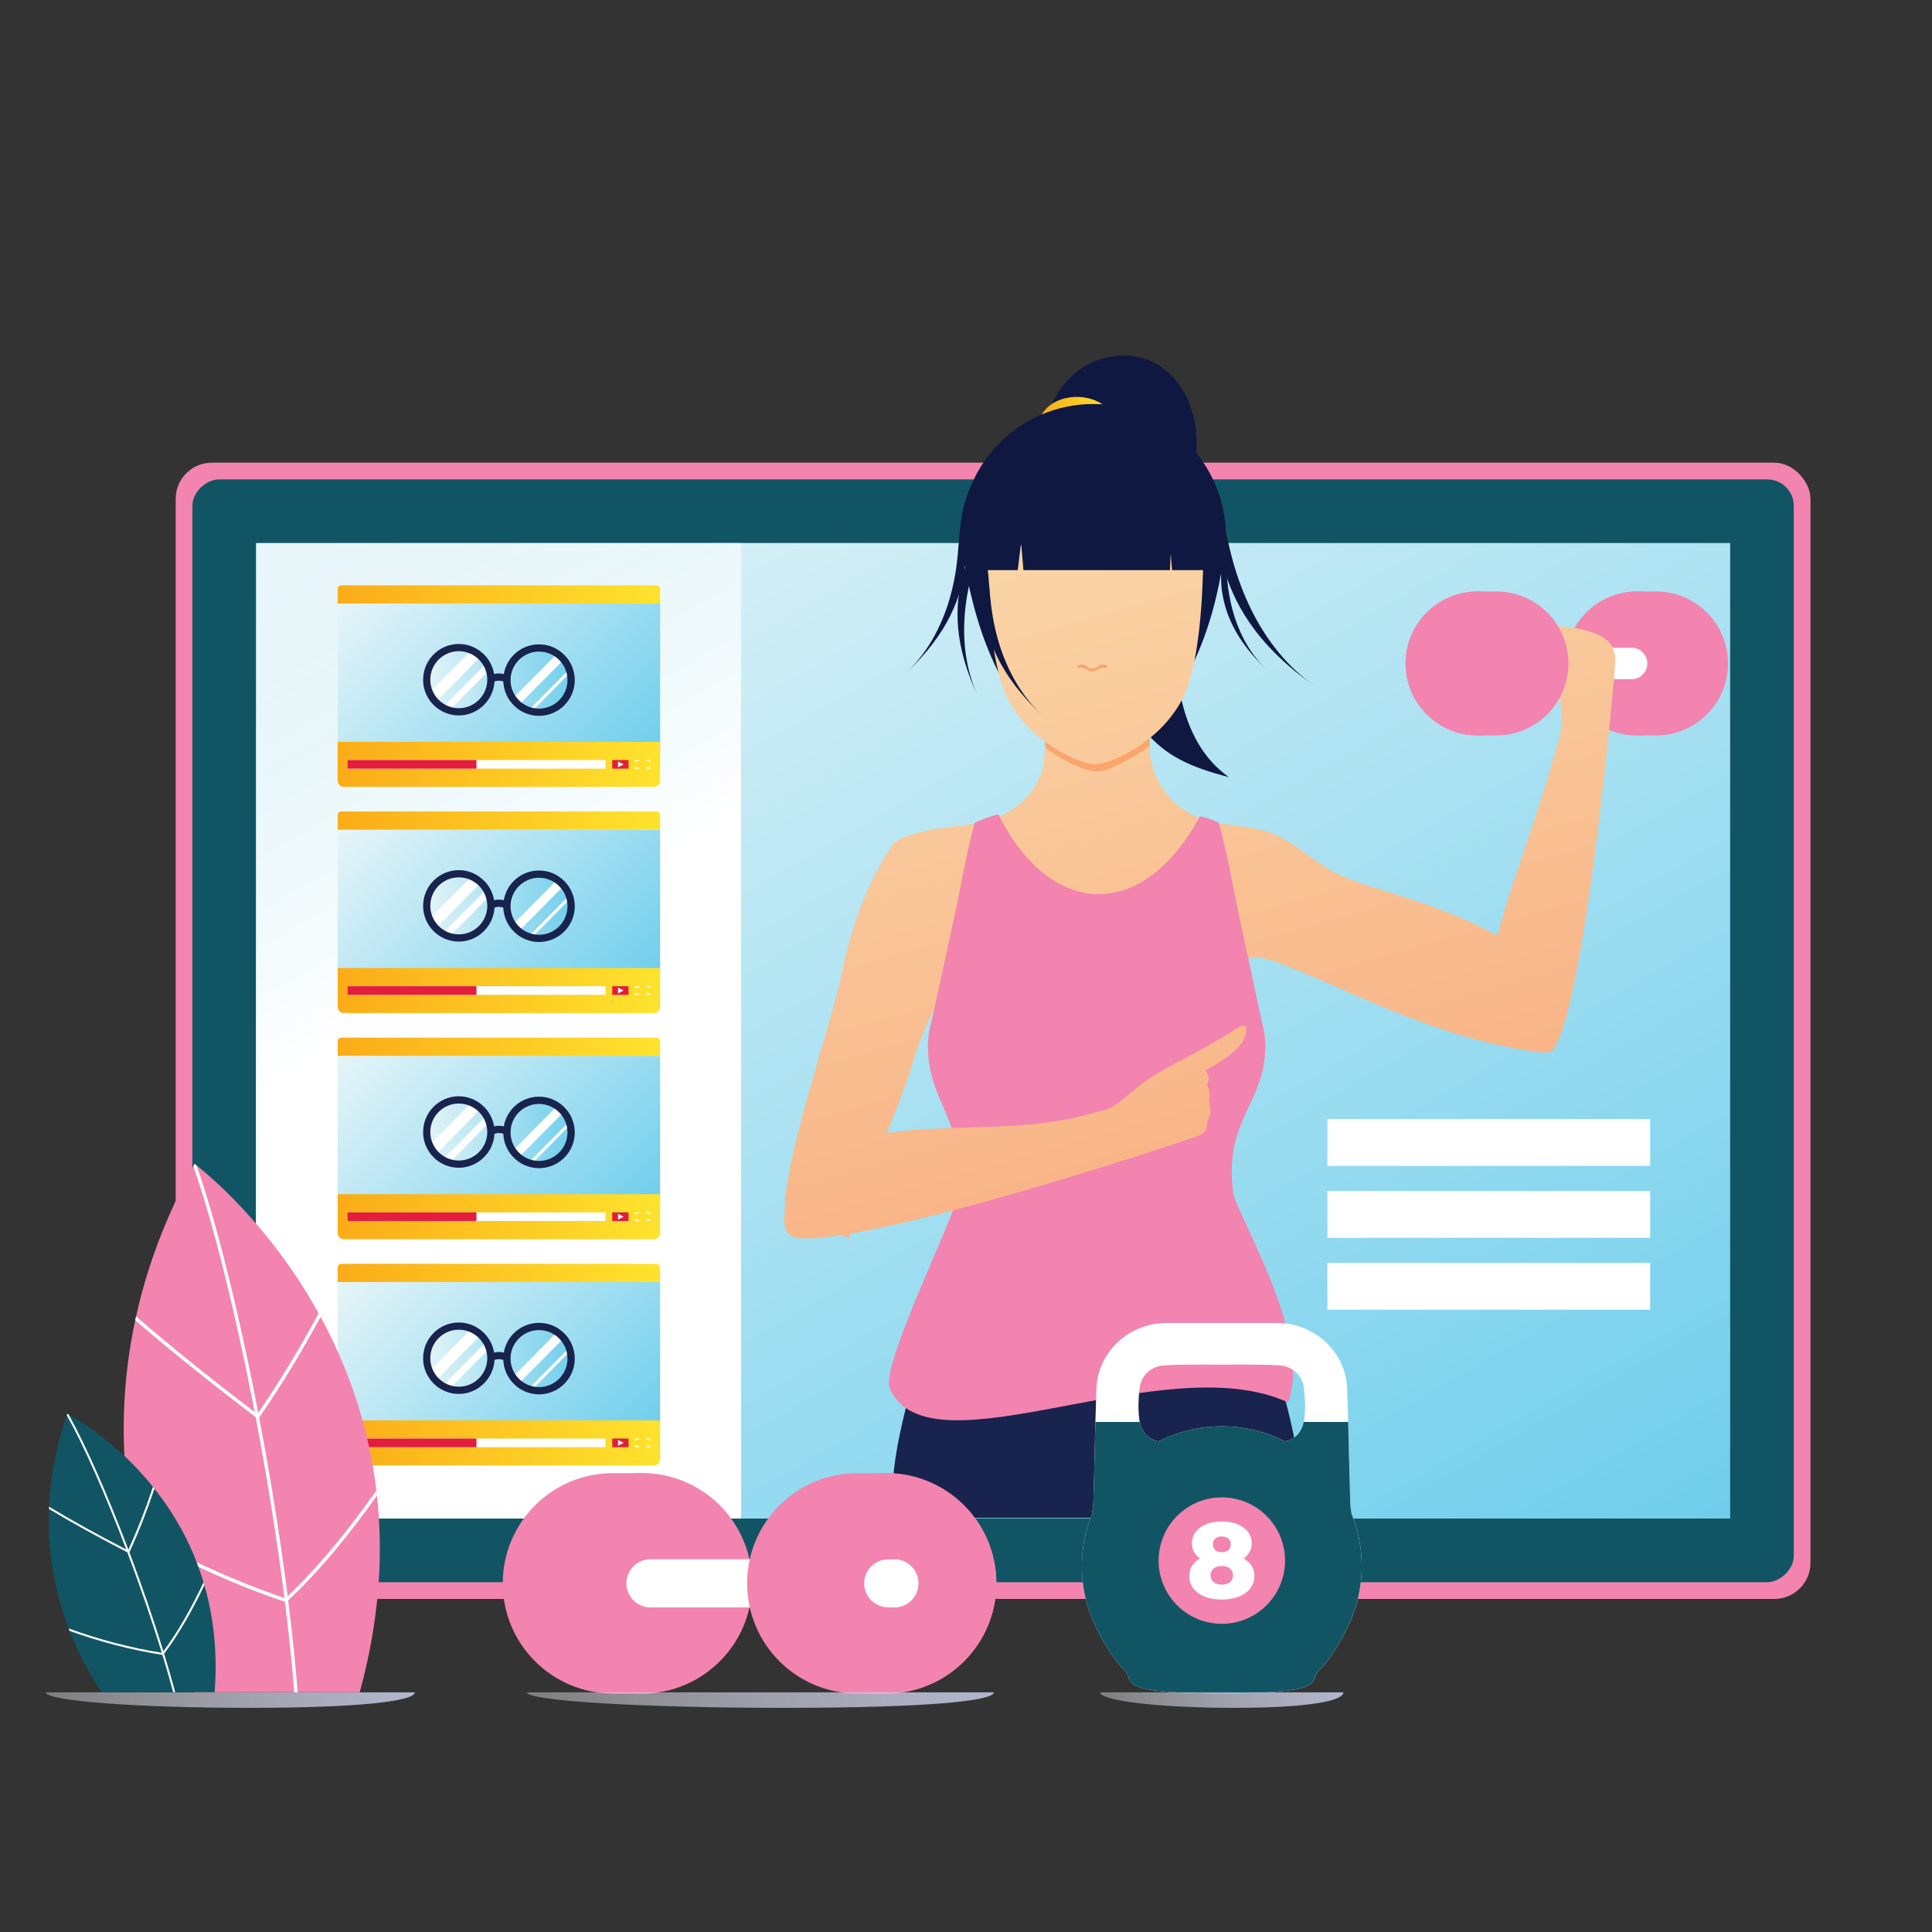
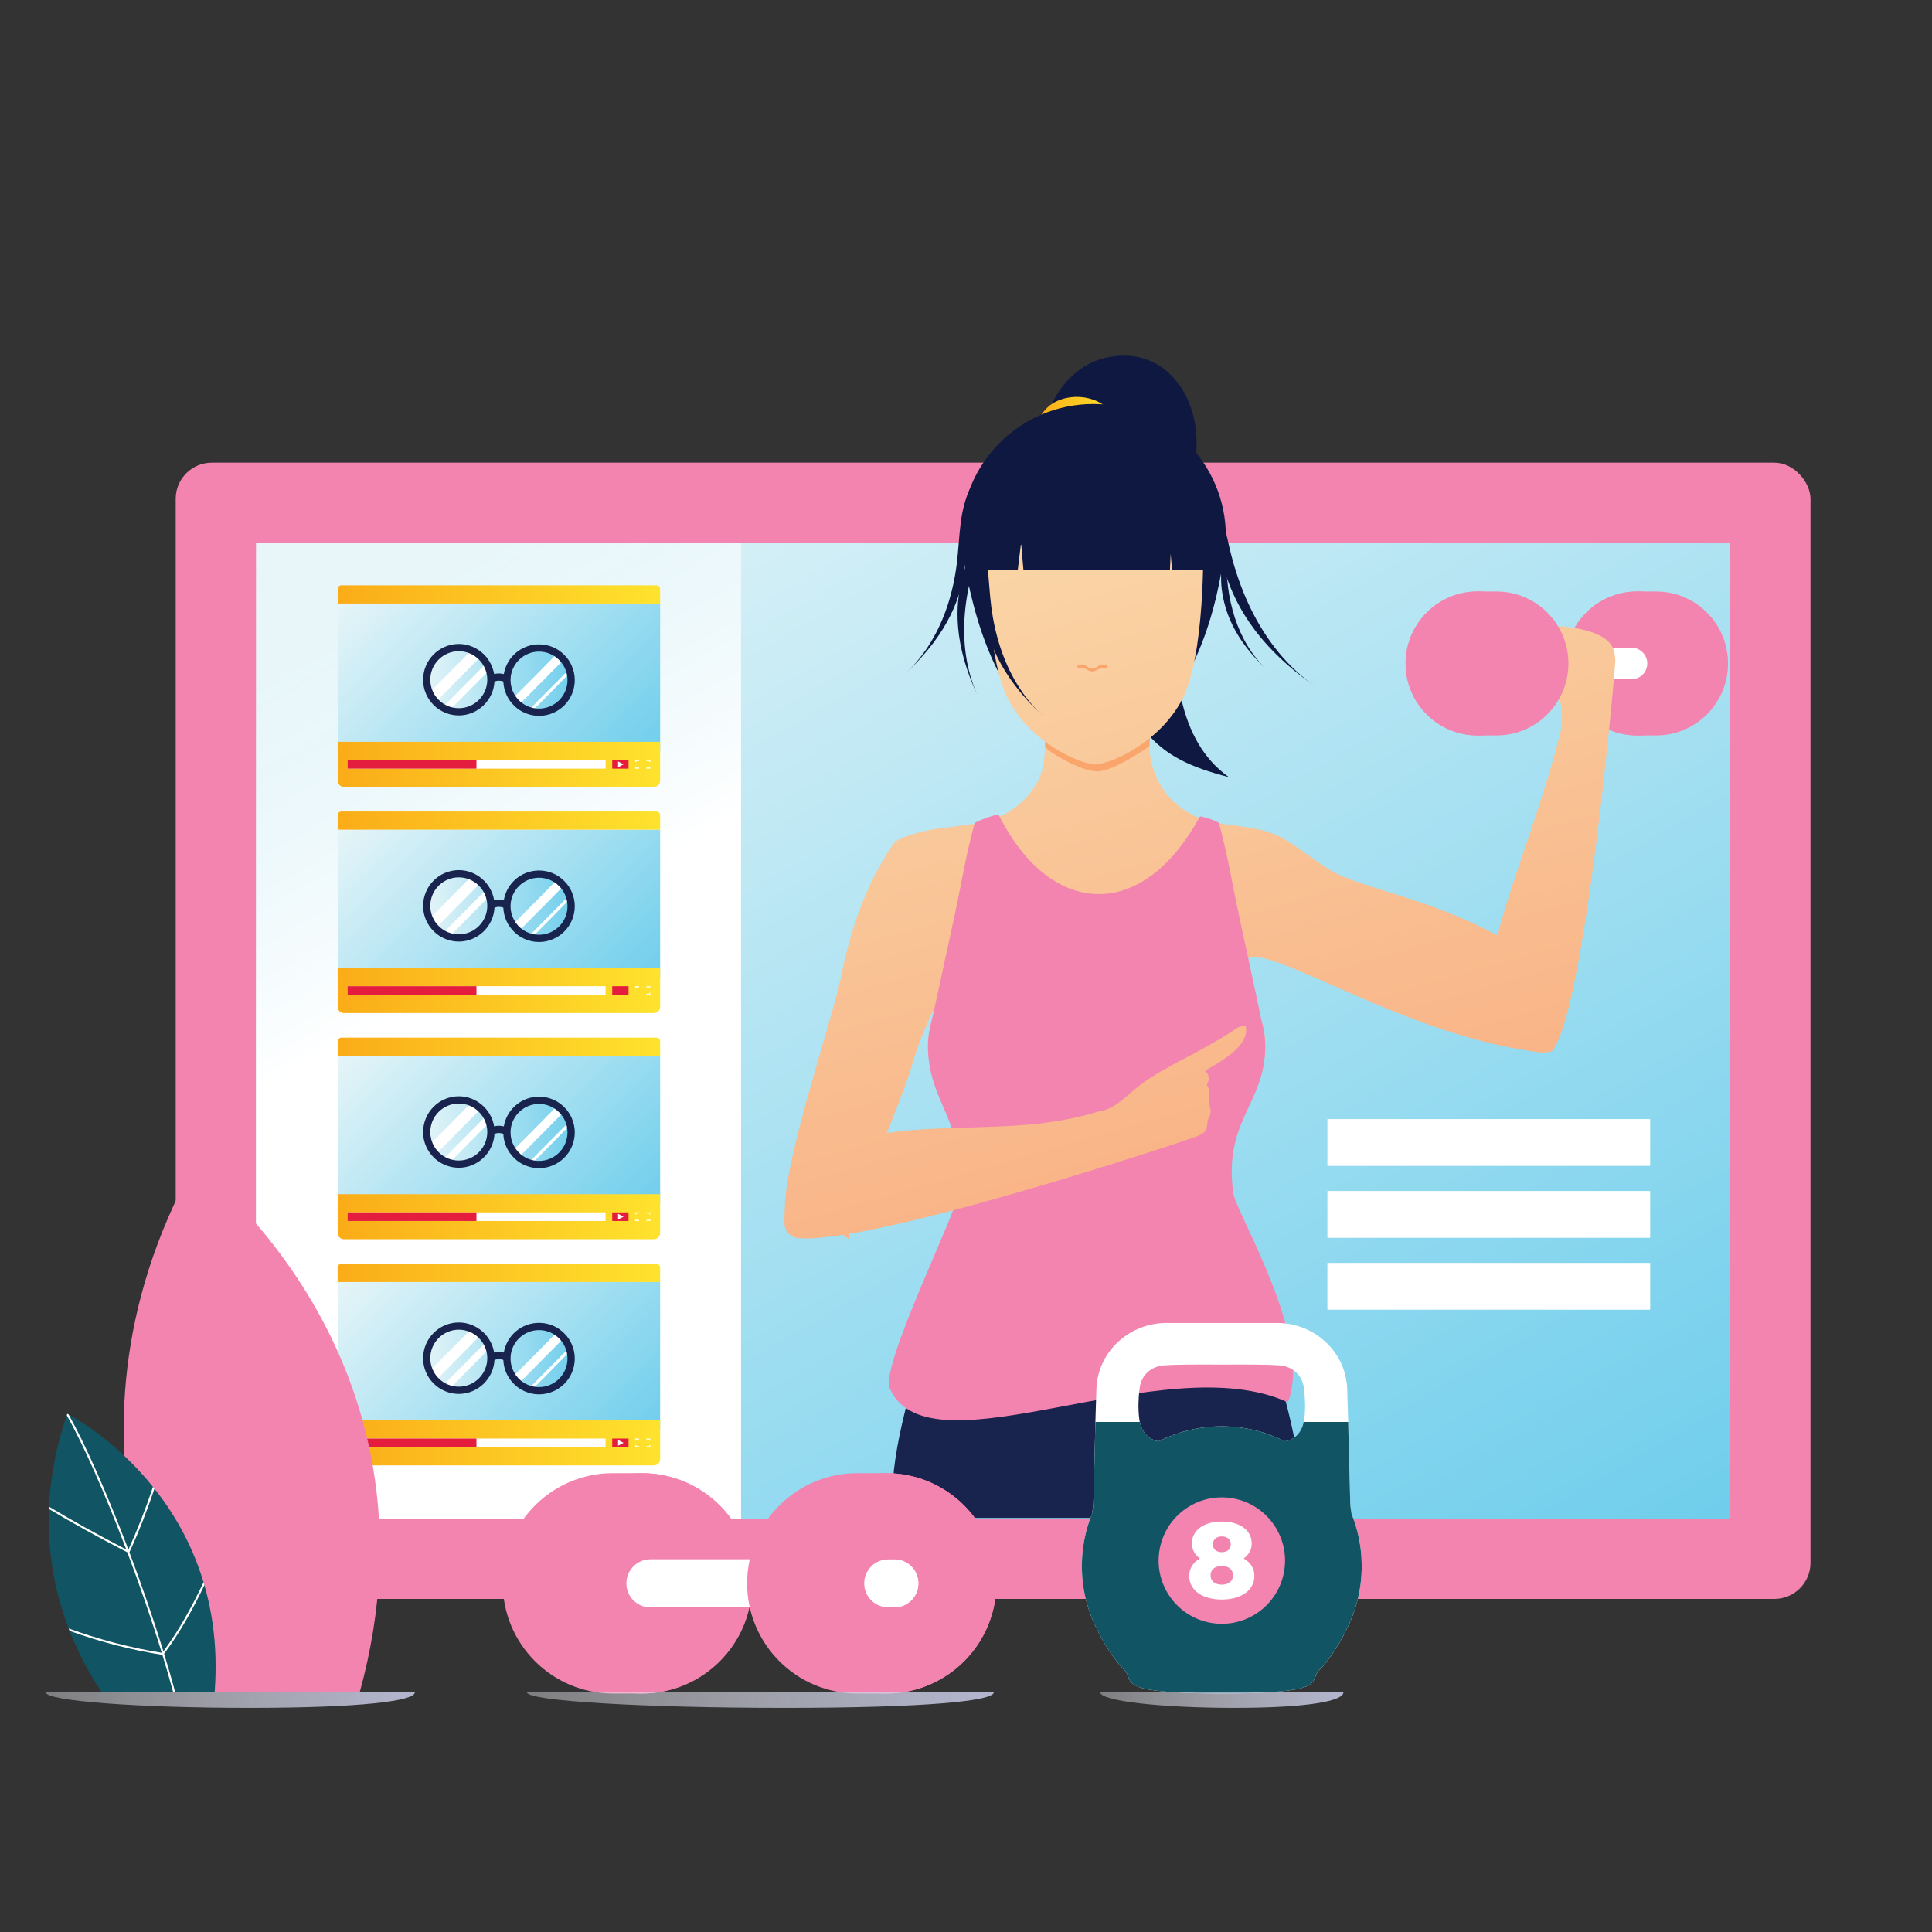
<svg xmlns="http://www.w3.org/2000/svg" xmlns:xlink="http://www.w3.org/1999/xlink" id="Layer_1" data-name="Layer 1" viewBox="0 0 1000 1000">
  <rect x="0" y="0" width="1000" height="1000" fill="#333333" stroke="none" />
  <defs>
    <style>      .cls-1 {        fill: #115564;      }      .cls-2 {        fill: url(#Degradado_sin_nombre_5);      }      .cls-3 {        fill: url(#Degradado_sin_nombre_122-2);      }      .cls-4 {        fill: #0e1841;      }      .cls-5 {        fill: #fff;      }      .cls-6 {        fill: #18244d;      }      .cls-7 {        fill: url(#Degradado_sin_nombre_122-4);      }      .cls-8 {        fill: url(#Degradado_sin_nombre_3-3);      }      .cls-9 {        fill: url(#Degradado_sin_nombre_2-4);      }      .cls-10 {        fill: #e41c3e;      }      .cls-11 {        fill: url(#Degradado_sin_nombre_2-8);      }      .cls-12 {        fill: url(#Degradado_sin_nombre_61);      }      .cls-13 {        fill: none;      }      .cls-14 {        fill: url(#Degradado_sin_nombre_2-7);      }      .cls-15 {        fill: url(#Degradado_sin_nombre_122-7);      }      .cls-16 {        fill: url(#Degradado_sin_nombre_2-6);      }      .cls-17 {        fill: url(#Degradado_sin_nombre_122-8);      }      .cls-18 {        fill: url(#Degradado_sin_nombre_3-2);      }      .cls-19 {        fill: url(#Degradado_sin_nombre_122-6);      }      .cls-20 {        fill: url(#Degradado_sin_nombre_2-9);      }      .cls-21 {        fill: url(#Degradado_sin_nombre_2);      }      .cls-22 {        fill: #f284af;      }      .cls-23 {        fill: #f8d397;      }      .cls-24 {        fill: url(#Degradado_sin_nombre_5-3);      }      .cls-25 {        fill: #f9a56c;      }      .cls-26 {        fill: url(#Degradado_sin_nombre_2-5);      }      .cls-27 {        fill: url(#Degradado_sin_nombre_3);      }      .cls-28 {        fill: url(#Degradado_sin_nombre_122-3);      }      .cls-29 {        fill: url(#Degradado_sin_nombre_122-5);      }      .cls-30 {        fill: url(#Degradado_sin_nombre_122);      }      .cls-31 {        fill: url(#Degradado_sin_nombre_2-3);      }      .cls-32 {        fill: url(#Degradado_sin_nombre_122-9);      }      .cls-33 {        fill: url(#Degradado_sin_nombre_5-2);      }      .cls-34 {        fill: url(#Degradado_sin_nombre_2-2);      }      .cls-35 {        fill: url(#Degradado_sin_nombre_5-4);      }    </style>
    <linearGradient id="Degradado_sin_nombre_122" data-name="Degradado sin nombre 122" x1="309.32" y1="178.99" x2="718.72" y2="888.08" gradientTransform="translate(-19.51 1047.56) rotate(-90)" gradientUnits="userSpaceOnUse">
      <stop offset="0" stop-color="#e6f5f8" />
      <stop offset="1" stop-color="#6fceec" />
    </linearGradient>
    <linearGradient id="Degradado_sin_nombre_61" data-name="Degradado sin nombre 61" x1="117.34" y1="289.83" x2="398.75" y2="777.24" gradientTransform="translate(-275.49 791.58) rotate(-90)" gradientUnits="userSpaceOnUse">
      <stop offset="0" stop-color="#fff" stop-opacity=".1" />
      <stop offset=".44" stop-color="#fff" />
    </linearGradient>
    <linearGradient id="Degradado_sin_nombre_122-2" data-name="Degradado sin nombre 122" x1="197.4" y1="289.74" x2="319.06" y2="411.4" gradientTransform="matrix(1,0,0,1,0,0)" xlink:href="#Degradado_sin_nombre_122" />
    <linearGradient id="Degradado_sin_nombre_2" data-name="Degradado sin nombre 2" x1="174.77" y1="395.63" x2="341.69" y2="395.63" gradientUnits="userSpaceOnUse">
      <stop offset="0" stop-color="#fbac18" />
      <stop offset="1" stop-color="#fee32d" />
    </linearGradient>
    <linearGradient id="Degradado_sin_nombre_2-2" data-name="Degradado sin nombre 2" y1="307.66" y2="307.66" xlink:href="#Degradado_sin_nombre_2" />
    <linearGradient id="Degradado_sin_nombre_122-3" data-name="Degradado sin nombre 122" x1="218.98" y1="351.91" x2="297.48" y2="351.91" gradientTransform="matrix(1,0,0,1,0,0)" xlink:href="#Degradado_sin_nombre_122" />
    <linearGradient id="Degradado_sin_nombre_122-4" data-name="Degradado sin nombre 122" x1="197.4" y1="406.8" x2="319.06" y2="528.46" gradientTransform="matrix(1,0,0,1,0,0)" xlink:href="#Degradado_sin_nombre_122" />
    <linearGradient id="Degradado_sin_nombre_2-3" data-name="Degradado sin nombre 2" y1="512.69" y2="512.69" xlink:href="#Degradado_sin_nombre_2" />
    <linearGradient id="Degradado_sin_nombre_2-4" data-name="Degradado sin nombre 2" y1="424.73" y2="424.73" xlink:href="#Degradado_sin_nombre_2" />
    <linearGradient id="Degradado_sin_nombre_122-5" data-name="Degradado sin nombre 122" x1="218.98" y1="468.98" x2="297.48" y2="468.98" gradientTransform="matrix(1,0,0,1,0,0)" xlink:href="#Degradado_sin_nombre_122" />
    <linearGradient id="Degradado_sin_nombre_122-6" data-name="Degradado sin nombre 122" x1="197.4" y1="523.87" x2="319.06" y2="645.53" gradientTransform="matrix(1,0,0,1,0,0)" xlink:href="#Degradado_sin_nombre_122" />
    <linearGradient id="Degradado_sin_nombre_2-5" data-name="Degradado sin nombre 2" y1="629.76" y2="629.76" xlink:href="#Degradado_sin_nombre_2" />
    <linearGradient id="Degradado_sin_nombre_2-6" data-name="Degradado sin nombre 2" y1="541.79" y2="541.79" xlink:href="#Degradado_sin_nombre_2" />
    <linearGradient id="Degradado_sin_nombre_122-7" data-name="Degradado sin nombre 122" x1="218.98" y1="586.04" x2="297.48" y2="586.04" gradientTransform="matrix(1,0,0,1,0,0)" xlink:href="#Degradado_sin_nombre_122" />
    <linearGradient id="Degradado_sin_nombre_122-8" data-name="Degradado sin nombre 122" x1="197.4" y1="640.93" x2="319.06" y2="762.59" gradientTransform="matrix(1,0,0,1,0,0)" xlink:href="#Degradado_sin_nombre_122" />
    <linearGradient id="Degradado_sin_nombre_2-7" data-name="Degradado sin nombre 2" y1="746.82" y2="746.82" xlink:href="#Degradado_sin_nombre_2" />
    <linearGradient id="Degradado_sin_nombre_2-8" data-name="Degradado sin nombre 2" y1="658.85" y2="658.85" xlink:href="#Degradado_sin_nombre_2" />
    <linearGradient id="Degradado_sin_nombre_122-9" data-name="Degradado sin nombre 122" x1="218.98" y1="703.1" x2="297.48" y2="703.1" gradientTransform="matrix(1,0,0,1,0,0)" xlink:href="#Degradado_sin_nombre_122" />
    <linearGradient id="Degradado_sin_nombre_2-9" data-name="Degradado sin nombre 2" x1="537.19" y1="218.93" x2="577.93" y2="218.93" xlink:href="#Degradado_sin_nombre_2" />
    <linearGradient id="Degradado_sin_nombre_5" data-name="Degradado sin nombre 5" x1="514.19" y1="255.8" x2="663.01" y2="775.57" gradientUnits="userSpaceOnUse">
      <stop offset="0" stop-color="#fad8a9" />
      <stop offset="1" stop-color="#f8a276" />
    </linearGradient>
    <linearGradient id="Degradado_sin_nombre_5-2" data-name="Degradado sin nombre 5" x1="549.88" y1="245.58" x2="698.7" y2="765.35" xlink:href="#Degradado_sin_nombre_5" />
    <linearGradient id="Degradado_sin_nombre_5-3" data-name="Degradado sin nombre 5" x1="736.89" y1="192.03" x2="885.71" y2="711.8" xlink:href="#Degradado_sin_nombre_5" />
    <linearGradient id="Degradado_sin_nombre_5-4" data-name="Degradado sin nombre 5" x1="438.06" y1="277.6" x2="586.88" y2="797.37" xlink:href="#Degradado_sin_nombre_5" />
    <linearGradient id="Degradado_sin_nombre_3" data-name="Degradado sin nombre 3" x1="1063.49" y1="883.63" x2="784.45" y2="874.17" gradientTransform="translate(-794.67)" gradientUnits="userSpaceOnUse">
      <stop offset="0" stop-color="#b9bde0" />
      <stop offset="1" stop-color="#fff" stop-opacity=".3" />
    </linearGradient>
    <linearGradient id="Degradado_sin_nombre_3-2" data-name="Degradado sin nombre 3" x1="1377.52" y1="884.72" x2="1024.61" y2="872.75" xlink:href="#Degradado_sin_nombre_3" />
    <linearGradient id="Degradado_sin_nombre_3-3" data-name="Degradado sin nombre 3" x1="1525.62" y1="882.3" x2="1341.75" y2="876.07" xlink:href="#Degradado_sin_nombre_3" />
  </defs>
  <rect class="cls-22" x="90.94" y="239.48" width="846.17" height="588.12" rx="18.7" ry="18.7" />
-   <rect class="cls-1" x="228.62" y="119.11" width="570.81" height="828.86" rx="13.7" ry="13.7" transform="translate(1047.56 19.52) rotate(90)" />
  <rect class="cls-30" x="261.55" y="152.04" width="504.94" height="763" transform="translate(1047.56 19.51) rotate(90)" />
  <rect class="cls-12" x="5.58" y="408.01" width="504.94" height="251.05" transform="translate(791.58 275.49) rotate(90)" />
  <g>
    <g>
      <g>
        <rect class="cls-3" x="174.77" y="312.37" width="166.92" height="76.4" />
        <path class="cls-21" d="M174.77,383.97h166.92v20.1c0,1.77-1.44,3.21-3.21,3.21h-160.49c-1.77,0-3.21-1.44-3.21-3.21v-20.1h0Z" />
        <g>
          <rect class="cls-5" x="179.87" y="393.39" width="133.57" height="4.46" />
          <rect class="cls-10" x="179.87" y="393.39" width="66.74" height="4.46" />
          <g>
            <g>
              <polygon class="cls-5" points="329.33 394.46 328.77 394.46 328.77 393.39 330.77 393.39 330.77 393.95 329.33 393.95 329.33 394.46" />
              <polygon class="cls-5" points="336.03 394.46 336.59 394.46 336.59 393.39 334.59 393.39 334.59 393.95 336.03 393.95 336.03 394.46" />
            </g>
            <g>
              <polygon class="cls-5" points="336.03 396.79 336.59 396.79 336.59 397.86 334.59 397.86 334.59 397.3 336.03 397.3 336.03 396.79" />
              <polygon class="cls-5" points="329.33 396.79 328.77 396.79 328.77 397.86 330.77 397.86 330.77 397.3 329.33 397.3 329.33 396.79" />
            </g>
          </g>
          <g>
            <rect class="cls-10" x="316.89" y="393.39" width="8.44" height="4.46" />
            <polygon class="cls-5" points="322.76 395.63 321.34 396.38 319.91 397.13 319.91 395.63 319.91 394.12 321.34 394.87 322.76 395.63" />
          </g>
        </g>
        <path class="cls-34" d="M176.72,302.95h163.02c1.08,0,1.95.87,1.95,1.95v7.47h-166.92v-7.47c0-1.08.87-1.95,1.95-1.95Z" />
      </g>
      <g>
        <path class="cls-28" d="M237.39,333.31c9.09-.04,16.92,6.71,18.34,15.58.78-.21,1.6-.32,2.43-.32.85,0,1.72.1,2.59.32,1.5-8.8,9.1-15.32,18.14-15.37,10.2-.05,18.54,8.21,18.58,18.41.05,10.2-8.21,18.54-18.41,18.59-9.97.05-18.16-7.84-18.57-17.81-.79-.26-1.57-.39-2.32-.39-.98,0-1.74.23-2.25.46-.51,9.68-8.62,17.49-18.37,17.53-10.2.05-18.54-8.21-18.59-18.41-.05-10.2,8.21-18.54,18.41-18.58Z" />
        <path class="cls-5" d="M289.67,336.94c1.27.91,2.43,1.96,3.44,3.15-8.64,8.72-17.27,17.43-25.91,26.15-1.19-.99-2.24-2.15-3.16-3.41,8.58-8.6,17.17-17.19,25.63-25.9Z" />
        <path class="cls-5" d="M245.13,335.46c.11-.11.15-.23.15-.36,1.81.86,3.48,1.99,4.92,3.36l-25.98,26.22c-1.35-1.39-2.47-3-3.34-4.76l24.24-24.47Z" />
        <path class="cls-5" d="M253.05,341.94c.68,1.07,1.26,2.2,1.72,3.4l-23.61,23.83c-1.2-.44-2.35-1.01-3.42-1.68l25.31-25.55Z" />
        <path class="cls-5" d="M273.74,369.74c-.56-.17-1.11-.36-1.65-.58l23.97-24.19c.21.51.4,1.04.57,1.57-7.57,7.8-15.21,15.52-22.89,23.21Z" />
        <g>
          <path class="cls-13" d="M237.54,366.56c-8.13.04-14.78-6.55-14.82-14.68-.04-8.13,6.55-14.78,14.68-14.82,8.13-.04,14.78,6.55,14.82,14.68.04,8.13-6.55,14.78-14.68,14.82Z" />
          <path class="cls-13" d="M279.05,366.76c-8.13.04-14.78-6.55-14.82-14.68,0-.3.02-.6.04-.89l.39-.79-.31-.13c.87-7.32,7.13-12.97,14.56-13.01,8.13-.04,14.78,6.55,14.82,14.68.04,8.13-6.55,14.78-14.68,14.82Z" />
          <path class="cls-6" d="M218.98,351.9c.05,10.2,8.38,18.46,18.59,18.41,9.75-.05,17.86-7.86,18.37-17.53.51-.22,1.27-.45,2.25-.46.75,0,1.53.13,2.32.39.4,9.96,8.6,17.85,18.57,17.81,10.2-.05,18.46-8.38,18.41-18.59-.05-10.2-8.38-18.46-18.58-18.41-9.04.04-16.64,6.57-18.14,15.37-.87-.21-1.74-.32-2.59-.32-.84,0-1.65.11-2.43.32-1.42-8.87-9.25-15.62-18.34-15.58-10.2.05-18.46,8.38-18.41,18.58ZM252.22,351.74c.04,8.13-6.55,14.78-14.68,14.82-8.13.04-14.78-6.55-14.82-14.68-.04-8.13,6.55-14.78,14.68-14.82,8.13-.04,14.78,6.55,14.82,14.68ZM293.73,351.95c.04,8.13-6.55,14.78-14.68,14.82-3.5.02-6.93-1.24-9.6-3.5-3.76-3.19-5.68-8.1-5.1-13,.87-7.31,7.13-12.97,14.56-13.01,8.13-.04,14.78,6.55,14.82,14.68Z" />
        </g>
      </g>
    </g>
    <g>
      <g>
        <rect class="cls-7" x="174.77" y="429.44" width="166.92" height="76.4" />
        <path class="cls-31" d="M174.77,501.04h166.92v20.1c0,1.77-1.44,3.21-3.21,3.21h-160.49c-1.77,0-3.21-1.44-3.21-3.21v-20.1h0Z" />
        <g>
          <rect class="cls-5" x="179.87" y="510.46" width="133.57" height="4.46" />
          <rect class="cls-10" x="179.87" y="510.46" width="66.74" height="4.46" />
          <g>
            <g>
              <polygon class="cls-5" points="329.33 511.53 328.77 511.53 328.77 510.46 330.77 510.46 330.77 511.02 329.33 511.02 329.33 511.53" />
              <polygon class="cls-5" points="336.03 511.53 336.59 511.53 336.59 510.46 334.59 510.46 334.59 511.02 336.03 511.02 336.03 511.53" />
            </g>
            <g>
              <polygon class="cls-5" points="336.03 513.85 336.59 513.85 336.59 514.92 334.59 514.92 334.59 514.36 336.03 514.36 336.03 513.85" />
-               <polygon class="cls-5" points="329.33 513.85 328.77 513.85 328.77 514.92 330.77 514.92 330.77 514.36 329.33 514.36 329.33 513.85" />
            </g>
          </g>
          <g>
            <rect class="cls-10" x="316.89" y="510.46" width="8.44" height="4.46" />
-             <polygon class="cls-5" points="322.76 512.69 321.34 513.44 319.91 514.2 319.91 512.69 319.91 511.18 321.34 511.94 322.76 512.69" />
          </g>
        </g>
        <path class="cls-9" d="M176.72,420.02h163.02c1.08,0,1.95.87,1.95,1.95v7.47h-166.92v-7.47c0-1.08.87-1.95,1.95-1.95Z" />
      </g>
      <g>
        <path class="cls-29" d="M237.39,450.38c9.09-.04,16.92,6.71,18.34,15.58.78-.21,1.6-.32,2.43-.32.85,0,1.72.1,2.59.31,1.5-8.8,9.1-15.32,18.14-15.37,10.2-.05,18.54,8.21,18.58,18.41.05,10.2-8.21,18.54-18.41,18.59-9.97.05-18.16-7.85-18.57-17.81-.79-.26-1.57-.39-2.32-.39-.98,0-1.74.23-2.25.46-.51,9.68-8.62,17.49-18.37,17.53-10.2.05-18.54-8.21-18.59-18.41-.05-10.2,8.21-18.54,18.41-18.58Z" />
        <path class="cls-5" d="M289.67,454c1.27.91,2.43,1.96,3.44,3.15-8.64,8.72-17.27,17.43-25.91,26.15-1.19-.99-2.24-2.15-3.16-3.41,8.58-8.6,17.17-17.19,25.63-25.9Z" />
        <path class="cls-5" d="M245.13,452.52c.11-.11.15-.24.15-.36,1.81.86,3.48,1.99,4.92,3.36l-25.98,26.22c-1.35-1.39-2.47-3-3.34-4.76l24.24-24.47Z" />
        <path class="cls-5" d="M253.05,459c.68,1.07,1.26,2.2,1.72,3.4l-23.61,23.83c-1.2-.44-2.35-1.01-3.42-1.68l25.31-25.55Z" />
        <path class="cls-5" d="M273.74,486.81c-.56-.17-1.11-.36-1.65-.58l23.97-24.19c.21.51.4,1.04.57,1.57-7.57,7.8-15.21,15.52-22.89,23.21Z" />
        <g>
          <path class="cls-13" d="M237.54,483.62c-8.13.04-14.78-6.55-14.82-14.68-.04-8.13,6.55-14.78,14.68-14.82,8.13-.04,14.78,6.55,14.82,14.68.04,8.13-6.55,14.78-14.68,14.82Z" />
          <path class="cls-13" d="M279.05,483.83c-8.13.04-14.78-6.55-14.82-14.68,0-.3.02-.6.04-.89l.39-.79-.31-.13c.87-7.32,7.13-12.97,14.56-13.01,8.13-.04,14.78,6.55,14.82,14.68.04,8.13-6.55,14.78-14.68,14.82Z" />
          <path class="cls-6" d="M218.98,468.96c.05,10.2,8.38,18.46,18.59,18.41,9.75-.05,17.86-7.86,18.37-17.53.51-.22,1.27-.45,2.25-.46.75,0,1.53.13,2.32.39.4,9.96,8.6,17.85,18.57,17.81,10.2-.05,18.46-8.38,18.41-18.59-.05-10.2-8.38-18.46-18.58-18.41-9.04.04-16.64,6.57-18.14,15.37-.87-.21-1.74-.32-2.59-.31-.84,0-1.65.11-2.43.32-1.42-8.87-9.25-15.62-18.34-15.58-10.2.05-18.46,8.38-18.41,18.58ZM252.22,468.8c.04,8.13-6.55,14.78-14.68,14.82-8.13.04-14.78-6.55-14.82-14.68-.04-8.13,6.55-14.78,14.68-14.82,8.13-.04,14.78,6.55,14.82,14.68ZM293.73,469.01c.04,8.13-6.55,14.78-14.68,14.82-3.5.02-6.93-1.24-9.6-3.5-3.76-3.19-5.68-8.1-5.1-13,.87-7.31,7.13-12.97,14.56-13.01,8.13-.04,14.78,6.55,14.82,14.68Z" />
        </g>
      </g>
    </g>
    <g>
      <g>
        <rect class="cls-19" x="174.77" y="546.5" width="166.92" height="76.4" />
        <path class="cls-26" d="M174.77,618.1h166.92v20.1c0,1.77-1.44,3.21-3.21,3.21h-160.49c-1.77,0-3.21-1.44-3.21-3.21v-20.1h0Z" />
        <g>
          <rect class="cls-5" x="179.87" y="627.52" width="133.57" height="4.46" />
          <rect class="cls-10" x="179.87" y="627.52" width="66.74" height="4.46" />
          <g>
            <g>
              <polygon class="cls-5" points="329.33 628.59 328.77 628.59 328.77 627.52 330.77 627.52 330.77 628.08 329.33 628.08 329.33 628.59" />
              <polygon class="cls-5" points="336.03 628.59 336.59 628.59 336.59 627.52 334.59 627.52 334.59 628.08 336.03 628.08 336.03 628.59" />
            </g>
            <g>
              <polygon class="cls-5" points="336.03 630.92 336.59 630.92 336.59 631.98 334.59 631.98 334.59 631.43 336.03 631.43 336.03 630.92" />
              <polygon class="cls-5" points="329.33 630.92 328.77 630.92 328.77 631.98 330.77 631.98 330.77 631.43 329.33 631.43 329.33 630.92" />
            </g>
          </g>
          <g>
            <rect class="cls-10" x="316.89" y="627.52" width="8.44" height="4.46" />
            <polygon class="cls-5" points="322.76 629.75 321.34 630.51 319.91 631.26 319.91 629.75 319.91 628.25 321.34 629 322.76 629.75" />
          </g>
        </g>
        <path class="cls-16" d="M176.72,537.08h163.02c1.08,0,1.95.87,1.95,1.95v7.47h-166.92v-7.47c0-1.08.87-1.95,1.95-1.95Z" />
      </g>
      <g>
        <path class="cls-15" d="M237.39,567.44c9.09-.04,16.92,6.71,18.34,15.58.78-.21,1.6-.32,2.43-.32.85,0,1.72.1,2.59.32,1.5-8.8,9.1-15.32,18.14-15.37,10.2-.05,18.54,8.21,18.58,18.41.05,10.2-8.21,18.54-18.41,18.59-9.97.05-18.16-7.84-18.57-17.81-.79-.26-1.57-.39-2.32-.39-.98,0-1.74.23-2.25.46-.51,9.68-8.62,17.49-18.37,17.53-10.2.05-18.54-8.21-18.59-18.41-.05-10.2,8.21-18.54,18.41-18.58Z" />
        <path class="cls-5" d="M289.67,571.07c1.27.91,2.43,1.96,3.44,3.15-8.64,8.72-17.27,17.43-25.91,26.15-1.19-.99-2.24-2.15-3.16-3.41,8.58-8.6,17.17-17.19,25.63-25.9Z" />
        <path class="cls-5" d="M245.13,569.59c.11-.11.15-.23.15-.36,1.81.86,3.48,1.99,4.92,3.36l-25.98,26.22c-1.35-1.39-2.47-3-3.34-4.76l24.24-24.47Z" />
        <path class="cls-5" d="M253.05,576.07c.68,1.07,1.26,2.2,1.72,3.4l-23.61,23.83c-1.2-.44-2.35-1.01-3.42-1.68l25.31-25.55Z" />
        <path class="cls-5" d="M273.74,603.87c-.56-.17-1.11-.36-1.65-.58l23.97-24.19c.21.51.4,1.04.57,1.57-7.57,7.8-15.21,15.52-22.89,23.21Z" />
        <g>
          <path class="cls-13" d="M237.54,600.69c-8.13.04-14.78-6.55-14.82-14.68-.04-8.13,6.55-14.78,14.68-14.82,8.13-.04,14.78,6.55,14.82,14.68.04,8.13-6.55,14.78-14.68,14.82Z" />
          <path class="cls-13" d="M279.05,600.89c-8.13.04-14.78-6.55-14.82-14.68,0-.3.02-.6.04-.89l.39-.79-.31-.13c.87-7.32,7.13-12.97,14.56-13.01,8.13-.04,14.78,6.55,14.82,14.68s-6.55,14.78-14.68,14.82Z" />
          <path class="cls-6" d="M218.98,586.02c.05,10.2,8.38,18.46,18.59,18.41,9.75-.05,17.86-7.86,18.37-17.53.51-.22,1.27-.45,2.25-.46.75,0,1.53.13,2.32.39.4,9.96,8.6,17.85,18.57,17.81,10.2-.05,18.46-8.38,18.41-18.59-.05-10.2-8.38-18.46-18.58-18.41-9.04.04-16.64,6.57-18.14,15.37-.87-.21-1.74-.32-2.59-.32-.84,0-1.65.11-2.43.32-1.42-8.87-9.25-15.62-18.34-15.58-10.2.05-18.46,8.38-18.41,18.58ZM252.22,585.87c.04,8.13-6.55,14.78-14.68,14.82-8.13.04-14.78-6.55-14.82-14.68-.04-8.13,6.55-14.78,14.68-14.82,8.13-.04,14.78,6.55,14.82,14.68ZM293.73,586.07c.04,8.13-6.55,14.78-14.68,14.82-3.5.02-6.93-1.24-9.6-3.5-3.76-3.19-5.68-8.1-5.1-12.99.87-7.31,7.13-12.97,14.56-13.01,8.13-.04,14.78,6.55,14.82,14.68Z" />
        </g>
      </g>
    </g>
    <g>
      <g>
        <rect class="cls-17" x="174.77" y="663.56" width="166.92" height="76.4" />
        <path class="cls-14" d="M174.77,735.17h166.92v20.1c0,1.77-1.44,3.21-3.21,3.21h-160.49c-1.77,0-3.21-1.44-3.21-3.21v-20.1h0Z" />
        <g>
          <rect class="cls-5" x="179.87" y="744.59" width="133.57" height="4.46" />
          <rect class="cls-10" x="179.87" y="744.59" width="66.74" height="4.46" />
          <g>
            <g>
              <polygon class="cls-5" points="329.33 745.65 328.77 745.65 328.77 744.59 330.77 744.59 330.77 745.14 329.33 745.14 329.33 745.65" />
              <polygon class="cls-5" points="336.03 745.65 336.59 745.65 336.59 744.59 334.59 744.59 334.59 745.14 336.03 745.14 336.03 745.65" />
            </g>
            <g>
              <polygon class="cls-5" points="336.03 747.98 336.59 747.98 336.59 749.05 334.59 749.05 334.59 748.49 336.03 748.49 336.03 747.98" />
              <polygon class="cls-5" points="329.33 747.98 328.77 747.98 328.77 749.05 330.77 749.05 330.77 748.49 329.33 748.49 329.33 747.98" />
            </g>
          </g>
          <g>
            <rect class="cls-10" x="316.89" y="744.59" width="8.44" height="4.46" />
            <polygon class="cls-5" points="322.76 746.82 321.34 747.57 319.91 748.32 319.91 746.82 319.91 745.31 321.34 746.06 322.76 746.82" />
          </g>
        </g>
        <path class="cls-11" d="M176.71,654.15h163.02c1.08,0,1.95.87,1.95,1.95v7.47h-166.92v-7.47c0-1.08.87-1.95,1.95-1.95Z" />
      </g>
      <g>
        <path class="cls-32" d="M237.39,684.5c9.09-.04,16.92,6.71,18.34,15.58.78-.21,1.6-.32,2.43-.32.85,0,1.72.1,2.59.31,1.5-8.8,9.1-15.32,18.14-15.37,10.2-.05,18.54,8.21,18.58,18.41.05,10.2-8.21,18.54-18.41,18.59-9.97.05-18.16-7.85-18.57-17.81-.79-.26-1.57-.39-2.32-.39-.98,0-1.74.23-2.25.46-.51,9.68-8.62,17.49-18.37,17.53-10.2.05-18.54-8.21-18.59-18.41-.05-10.2,8.21-18.54,18.41-18.58Z" />
        <path class="cls-5" d="M289.67,688.13c1.27.91,2.43,1.96,3.44,3.15-8.64,8.72-17.27,17.43-25.91,26.15-1.19-.99-2.24-2.15-3.16-3.41,8.58-8.6,17.17-17.19,25.63-25.9Z" />
        <path class="cls-5" d="M245.13,686.65c.11-.11.15-.24.15-.36,1.81.86,3.48,1.99,4.92,3.36l-25.98,26.22c-1.35-1.39-2.47-3-3.34-4.76l24.24-24.47Z" />
        <path class="cls-5" d="M253.05,693.13c.68,1.07,1.26,2.2,1.72,3.4l-23.61,23.83c-1.2-.44-2.35-1.01-3.42-1.68l25.31-25.55Z" />
        <path class="cls-5" d="M273.74,720.93c-.56-.17-1.11-.36-1.65-.58l23.97-24.19c.21.51.4,1.04.57,1.57-7.57,7.8-15.21,15.52-22.89,23.21Z" />
        <g>
          <path class="cls-13" d="M237.54,717.75c-8.13.04-14.78-6.55-14.82-14.68-.04-8.13,6.55-14.78,14.68-14.82,8.13-.04,14.78,6.55,14.82,14.68.04,8.13-6.55,14.78-14.68,14.82Z" />
          <path class="cls-13" d="M279.05,717.95c-8.13.04-14.78-6.55-14.82-14.68,0-.3.02-.6.04-.89l.39-.79-.31-.13c.87-7.32,7.13-12.97,14.56-13.01,8.13-.04,14.78,6.55,14.82,14.68.04,8.13-6.55,14.78-14.68,14.82Z" />
          <path class="cls-6" d="M218.98,703.09c.05,10.2,8.38,18.46,18.59,18.41,9.75-.05,17.86-7.86,18.37-17.53.51-.22,1.27-.45,2.25-.46.75,0,1.53.13,2.32.39.4,9.96,8.6,17.85,18.57,17.81,10.2-.05,18.46-8.38,18.41-18.59-.05-10.2-8.38-18.46-18.58-18.41-9.04.04-16.64,6.57-18.14,15.37-.87-.21-1.74-.32-2.59-.31-.84,0-1.65.11-2.43.32-1.42-8.87-9.25-15.62-18.34-15.58-10.2.05-18.46,8.38-18.41,18.58ZM252.22,702.93c.04,8.13-6.55,14.78-14.68,14.82-8.13.04-14.78-6.55-14.82-14.68-.04-8.13,6.55-14.78,14.68-14.82,8.13-.04,14.78,6.55,14.82,14.68ZM293.73,703.14c.04,8.13-6.55,14.78-14.68,14.82-3.5.02-6.93-1.24-9.6-3.5-3.76-3.19-5.68-8.1-5.1-13,.87-7.31,7.13-12.97,14.56-13.01,8.13-.04,14.78,6.55,14.82,14.68Z" />
        </g>
      </g>
    </g>
  </g>
  <path class="cls-4" d="M636.06,402.24c-27.21-19.27-28.66-57.88-27.97-86.08.39-16.21,2.74-32.31,5.77-48.22,2.73-14.33,6.41-28.78,5.3-43.49-1.61-21.19-15.61-41.03-38.44-40.37-31.79.92-39.98,34.29-39.97,34.32.31,1.04,1.38,1.4,2.47,1.3,38.65,21.35,30.56,73.82,32.9,110.73,1.11,17.54,5.41,34.28,16.7,48.09,10.37,12.69,23.58,18.66,43.25,23.72Z" />
  <path class="cls-20" d="M576.65,215.87c-5.97-11.51-23.59-13.52-33.39-5.95-3.17,2.44-9.81,10.85-3.37,13.45,2.29.92,4.95.74,7.31,1.45,2.25.68,4.43,1.51,6.53,2.56,3.36,1.67,6.47,4.11,10.21,4.86,4.45.89,9.34-1.13,11.86-4.9,2.75-4.1,2.61-8.07.85-11.47Z" />
  <path class="cls-4" d="M604.26,364.77c-21.55,26.67-46.78,30.75-71.02,6.51-30.55-30.55-35.86-93.6-35.86-93.6,0-37.87,30.7-68.57,68.57-68.57h0c37.87,0,68.57,30.7,68.57,68.57,0,0-3.1,53.48-30.25,87.09Z" />
  <path class="cls-23" d="M565.66,428.56c-1.04-.96-9.93-4.63-8.64-2.72,1.81,2.69,5.31,6.96,8.96,6.65,3.68-.31,6.87-4.74,8.35-7.74.97-1.97-7.98,3.34-8.67,3.81Z" />
  <path class="cls-2" d="M796.17,497.05c-41.24-28.12-76.46-33.44-100.32-43.06-11.43-4.61-20.69-13.74-31.48-19.87-3.4-1.93-6.89-3.24-10.43-4.2-9.55-2.57-19.51-2.56-29.39-5.31-.11-.03-.23-.06-.34-.1-20.15-5.74-32.51-26.21-28.49-46.53h-56.25c2.86,0,.92,17.22.38,19.33-3.36,13.09-14.87,23.56-27.68,27.21-.11.03-.23.06-.34.1-9.62,2.68-19.63,3.12-29.43,4.78-3.18.54-6.3,1.32-9.39,2.24-3.2.95-7.06,2.2-9.62,4.15-.54.42-.99.95-1.37,1.52-13.62,20.03-21.91,44.05-26.57,67.68-4.6,23.34-31.44,100.14-29.07,123.79.02.18,18.8.88,33.05,12.69,1.08-21.27,8.4-23.89,14.48-41.51,3.78-10.94,14.58-36.29,17.75-47.42,3.26-11.44,7.58-22.13,11.91-30.18-.22,1.69-.94,4.45-1.4,6.19-1.1,4.14-1.86,8.39-1.86,12.67,0,30.45,29.27,41.57,24.19,79.57-.9,6.71-9.22,27.4-18.28,52.43h162.77c-9.05-25.04-17.38-45.72-18.28-52.43-5.42-40.55,28.26-50.49,23.77-85.96-.23-1.82-.67-3.61-1.19-5.37-.88-2.95-14.66-27.57-8.05-32.85,10.21-9.77,83.89,41.28,154.92,48.38,14.25-11.8.51-31.56-3.99-47.94Z" />
  <path class="cls-6" d="M672.26,785.67c4.4-22.02-5.76-60.36-17.15-95.08h-175.01c-11.38,34.72-21.54,73.06-17.15,95.08h209.3Z" />
  <path class="cls-25" d="M568.43,399.24c8.61-.28,26.54-13.06,26.54-13.06-.03-2.71.21-5.46.75-8.2h-56.25c1.39,0,1.64,4.07,1.48,8.49-.05,1.38,18.04,13.08,27.48,12.77Z" />
  <g>
    <path class="cls-33" d="M622.74,281.94h-111.79s-1.22,57.41,11.06,80.45c11.53,21.63,35.24,32.3,44.12,33.24v.07c.22,0,.46,0,.72,0,.25.01.49.02.72,0v-.07c8.89-.93,32.59-11.61,44.12-33.24,12.28-23.04,11.06-80.45,11.06-80.45Z" />
    <path class="cls-25" d="M572.61,344.32c-1.13-.37-2.08-.63-3.22-.2-.75.28-1.3.99-2,1.36-.72.37-1.39.55-2.05.61-.65-.06-1.33-.24-2.05-.61-.7-.36-1.25-1.07-2-1.36-1.14-.43-2.09-.16-3.22.2-.89.29-.51,1.71.39,1.41,2.38-.77,4.42,1.57,6.8,1.82.03,0,.06,0,.08,0,.03,0,.06,0,.08,0,2.37-.25,4.41-2.6,6.8-1.82.9.29,1.28-1.12.39-1.41Z" />
  </g>
  <path class="cls-4" d="M629.74,295.09h-23.08l-.73-8.46-.37,8.46h-75.83l-1.22-14.16-1.73,14.16h-22.84v-13.3c0-34.74,28.16-62.9,62.9-62.9h0c34.74,0,62.9,28.16,62.9,62.9v13.3Z" />
  <path class="cls-22" d="M495.85,618.55c-1.41,10.57-40.95,89.98-35.19,100.37,20.77,45.57,141.9-22.5,205.92,6.92,13.27-32.88-26.85-97.87-28.26-108.44-5.08-38.01,16.59-45.74,16.58-76.19,0-4.28-.76-8.53-1.86-12.67-.22-.85-.41-1.68-.57-2.52.08-.09-7.57-35.64-11.03-51.57-3.59-16.56-5.99-32.03-10.51-48.37-.22-.79-9.54-4.08-9.93-3.36-29.99,55.24-77.7,51.93-104.12-1.01-.36-.73-12.2,3.58-12.41,4.37-4.51,16.34-6.92,31.81-10.51,48.37-3.45,15.89-6.89,31.77-10.34,47.66,0,0-1.01,4.69-1.47,6.42-1.1,4.14-1.86,8.39-1.86,12.67,0,30.45,20.62,39.34,15.53,77.34Z" />
  <g>
    <rect class="cls-5" x="687.06" y="579.22" width="167.07" height="24.24" />
    <rect class="cls-5" x="687.06" y="616.45" width="167.07" height="24.24" />
    <rect class="cls-5" x="687.06" y="653.67" width="167.07" height="24.24" />
  </g>
  <path class="cls-4" d="M681.23,355.57c-14.71-10.03-25.86-24.3-33.67-40.19-3.94-8.01-7.05-16.43-9.44-25.03-2.38-8.6-3.93-17.4-6.3-26-2.53-9.15-6.07-18.01-12.21-25.37-.46-.55-1.24.24-.79.79,12.11,14.52,9.52,36.23,14.48,53.75,4.61,16.31,15.15,39.49,47.93,62.06Z" />
  <path class="cls-4" d="M506.92,361.85c-6.34-12.79-8.52-27.15-7.73-41.32.4-7.15,1.53-14.25,3.25-21.2,1.72-6.94,4.09-13.7,5.82-20.64,1.83-7.39,2.84-14.97,1.44-22.53-.1-.56-.96-.32-.86.24,2.75,14.9-7.59,29.06-11.01,43.25-3.19,13.21-4.93,33.55,9.1,62.2Z" />
  <path class="cls-4" d="M539.9,370.63c-10.54-9.62-17.77-22.22-22.18-35.71-2.22-6.81-3.74-13.84-4.65-20.94-.91-7.09-1.15-14.25-2.06-21.35-.97-7.55-2.78-14.98-6.82-21.52-.3-.49-1.01.05-.71.54,7.96,12.89,3.46,29.83,5.4,44.3,1.81,13.47,7.56,33.05,31.01,54.68Z" />
  <path class="cls-4" d="M468.34,348.88c10.54-9.62,17.77-22.22,22.18-35.71,2.22-6.81,3.74-13.84,4.65-20.94.91-7.09,1.15-14.25,2.06-21.35.97-7.55,2.78-14.98,6.82-21.52.3-.49,1.01.05.71.54-7.96,12.89-3.46,29.83-5.4,44.3-1.81,13.47-7.56,33.05-31.01,54.68Z" />
  <path class="cls-4" d="M656.02,346.89c-8.02-7.32-13.52-16.9-16.87-27.17-1.69-5.18-2.84-10.53-3.54-15.93-.7-5.4-.87-10.85-1.57-16.24-.74-5.75-2.11-11.4-5.19-16.37-.23-.37-.77.04-.54.41,6.06,9.81,2.63,22.7,4.11,33.71,1.38,10.25,5.75,25.15,23.6,41.61Z" />
  <g>
    <path class="cls-22" d="M857.17,306.16h-9.76c-20.57,0-37.25,16.68-37.25,37.25s16.68,37.25,37.25,37.25h9.76c20.57,0,37.25-16.68,37.25-37.25s-16.68-37.25-37.25-37.25Z" />
    <circle class="cls-22" cx="847.41" cy="343.41" r="37.25" />
    <circle class="cls-22" cx="847.41" cy="343.41" r="29.69" />
  </g>
  <path class="cls-5" d="M844.49,335.27h-72.88v16.28h72.88c4.49,0,8.14-3.64,8.14-8.14s-3.64-8.14-8.14-8.14Z" />
  <path class="cls-24" d="M836.11,341.8c-.66-3.23,1.34-12.39-19.08-16.38-24.43-4.78-20.13,5.54-20.38,9.9,1.29,3.8,2.23,8.25,4.54,11.53,1.15,1.62,1.62,3.83,2.66,5.89,4.43,8.76,5.82,18.77,3.37,28.27-14.19,55.01-37.18,102.03-35.02,128.02,1.03,12.4,3.55,30.63,30.63,35.51,17.42-17.02,33.52-201.59,33.28-202.75Z" />
  <g>
    <g>
      <path class="cls-22" d="M774.56,306.16h-9.76c-20.57,0-37.25,16.68-37.25,37.25s16.68,37.25,37.25,37.25h9.76c20.57,0,37.25-16.68,37.25-37.25s-16.68-37.25-37.25-37.25Z" />
      <circle class="cls-22" cx="764.8" cy="343.41" r="37.25" />
      <circle class="cls-22" cx="764.8" cy="343.41" r="29.69" />
    </g>
    <g>
      <path class="cls-22" d="M764.28,334.23h-2.41c-5.07,0-9.18,4.11-9.18,9.18s4.11,9.18,9.18,9.18h2.41c5.07,0,9.18-4.11,9.18-9.18s-4.11-9.18-9.18-9.18Z" />
      <path class="cls-22" d="M752.7,343.41c0-5.07,4.11-9.18,9.18-9.18s9.18,4.11,9.18,9.18-4.11,9.18-9.18,9.18-9.18-4.11-9.18-9.18Z" />
      <path class="cls-22" d="M756.73,343.41c0-2.84,2.3-5.15,5.15-5.15s5.15,2.3,5.15,5.15-2.3,5.15-5.15,5.15-5.15-2.3-5.15-5.15Z" />
    </g>
  </g>
  <path class="cls-35" d="M644.87,531.45c-.21-1.21-4,.2-4.55.6-8.68,6.27-30.96,17.9-31.87,18.16-2.08,1.62-12.78,6.17-23.28,15.49-4.99,4.43-10.82,9.06-16.23,9.47-46.65,14.79-95.18,1.77-137.2,18.35-10.74,4.23-26.95,17.47-25.65,40.22.21,3.74,3.16,6.72,6.89,7.08,38.44,3.64,201.36-50.64,202.3-51.21.26-.16,7.79-1.99,8.99-4.86.76-1.81.35-3.63,1.16-5.59.8-1.93,1.29-2.44,1.17-4.52-.04-.66-.87-3.51-.72-5.89.13-2.04.29-2.75-.09-4.75-.12-.64-1.02-2.04-1.05-2.54-.03-.48.89-2,.91-2.64.05-2.19-.36-2.84-1.75-4.6-.02-.02-.04-.04-.06-.06,10.16-5.89,22.69-13.27,21.03-22.72Z" />
  <path class="cls-27" d="M214.72,875.95c0,4.43-27.36,8.03-85.6,8.03s-105.45-3.59-105.45-8.03h191.05Z" />
  <path class="cls-22" d="M100.73,875.92s-82.57-124.51,0-273.48c0,0,133.46,98.85,85.46,273.48h-85.46Z" />
-   <path class="cls-5" d="M195.11,774.16c-.1-.89-.19-1.77-.3-2.66-13.91,19.67-29.02,38.63-45.92,54.65-3.87-30.57-9.02-62.28-14.77-92.47l.07.05c11.47-16.72,22.11-34.21,31.74-52.11-.34-.62-.68-1.24-1.02-1.85-9.48,17.7-19.96,35-31.24,51.55-10.03-52.21-21.83-99.58-31.95-128.12-.64-.5-1-.77-1-.77-.23.42-.45.84-.68,1.26,10.04,28.23,21.78,75.24,31.77,127.17-23.56-17.93-43.88-34.3-61.39-49.48-.15.66-.3,1.32-.44,1.97,17.77,15.37,38.38,31.95,62.32,50.13,5.83,30.56,11.03,62.71,14.93,93.66-26.47-9.04-53.1-21.23-78.18-35.64.15.77.3,1.54.46,2.31,25.05,14.28,51.6,26.36,77.97,35.3,2,16.07,3.64,31.8,4.82,46.8h1.78c-1.2-15.23-2.87-31.22-4.92-47.56,16.92-15.86,32.03-34.65,45.94-54.2Z" />
  <path class="cls-1" d="M111.1,875.88c7.79-101.88-76.25-144.09-76.25-144.09-23.98,69.15,2.52,121.59,17.84,144.09h58.41Z" />
  <path class="cls-5" d="M83.72,855.47c-16.01-2.53-32.43-6.85-48.18-12.59.16.43.33.85.49,1.27,15.72,5.66,32.08,9.93,48.03,12.41,2,6.55,3.86,13.01,5.57,19.31h1.06c-1.75-6.49-3.68-13.15-5.75-19.9,8.09-10.74,14.85-22.97,20.85-35.51-.14-.5-.29-.99-.43-1.49-5.99,12.61-12.73,24.94-20.79,35.76-5.25-17.07-11.33-34.67-17.61-51.33l.04.02c4.89-10.68,9.22-21.73,12.95-32.91-.25-.32-.51-.64-.77-.96-3.65,11.05-7.92,21.96-12.72,32.54-10.91-28.82-22.35-54.69-30.97-69.98-.42-.22-.65-.34-.65-.34-.09.26-.17.52-.26.79,8.54,15.12,19.91,40.8,30.77,69.46-15.24-7.9-28.46-15.23-39.96-22.16-.02.39-.04.78-.06,1.17,11.67,7.01,25.08,14.43,40.56,22.43,6.36,16.87,12.53,34.71,17.83,52Z" />
  <path class="cls-5" d="M699.59,783.61c-.36-2.1-.66-4.2-.72-6.3-.62-19.43-.87-38.87-1.55-58.29-.02-.63-.06-1.26-.11-1.88-1.57-18.47-17.58-32.37-36.12-32.37h-57.37c-18.53,0-34.55,13.9-36.12,32.37-.05.63-.09,1.25-.11,1.88-.68,19.42-.94,38.86-1.55,58.29-.07,2.11-.37,4.21-.72,6.3-3.37,8.35-5.24,17.47-5.24,27.03,0,12.06,2.98,23.42,8.2,33.42,2.89,6.04,6.57,11.81,10.98,17.34,1.6,2.01,4.02,3.79,4.66,6.07,1.26,4.49,4.52,5.54,8.24,6.51,13.24,3.46,67.44,3.46,80.69,0,3.72-.97,6.98-2.02,8.24-6.51.64-2.28,3.06-4.05,4.66-6.07,4.41-5.53,8.09-11.3,10.98-17.34,5.22-10,8.2-21.36,8.2-33.42,0-9.56-1.87-18.67-5.24-27.03ZM675.15,734.04c-.83,6.97-4.61,11.01-10.07,12-9.81-4.97-20.89-7.78-32.64-7.78-.02,0-.03,0-.05,0-.02,0-.03,0-.05,0-11.75,0-22.83,2.82-32.64,7.78-5.46-1-9.24-5.03-10.07-12-.6-5.06-.4-10.32.22-15.39.83-6.87,5.8-11.36,12.74-11.94,4.67-.39,17.03-.49,29.66-.38h0s.09,0,.14,0c.05,0,.09,0,.14,0h0c12.63-.12,24.99-.01,29.66.37,6.94.57,11.9,5.07,12.74,11.94.62,5.07.82,10.33.22,15.39Z" />
  <path class="cls-1" d="M698.87,777.31c-.44-13.77-.7-27.55-1.05-41.32h-23.01c-1.26,5.77-4.79,9.16-9.72,10.06-9.81-4.97-20.89-7.78-32.64-7.78-.02,0-.03,0-.05,0-.02,0-.03,0-.05,0-11.75,0-22.83,2.82-32.64,7.78-4.93-.9-8.46-4.29-9.72-10.06h-23.01c-.35,13.77-.61,27.55-1.05,41.32-.07,2.11-.37,4.21-.72,6.3-3.37,8.35-5.24,17.47-5.24,27.03,0,12.06,2.98,23.42,8.2,33.42,2.89,6.04,6.57,11.81,10.98,17.34,1.6,2.01,4.02,3.79,4.66,6.07,1.26,4.49,4.52,5.54,8.24,6.51,13.24,3.46,67.44,3.46,80.69,0,3.72-.97,6.98-2.02,8.24-6.51.64-2.28,3.06-4.05,4.66-6.07,4.41-5.53,8.09-11.3,10.98-17.34,5.22-10,8.2-21.36,8.2-33.42,0-9.56-1.87-18.67-5.24-27.03-.36-2.1-.66-4.2-.72-6.3Z" />
  <circle class="cls-22" cx="632.4" cy="807.72" r="32.72" transform="translate(-266.19 1302.57) rotate(-80.78)" />
  <path class="cls-5" d="M649.26,815.71c0,7.44-6.82,12.21-16.86,12.21s-16.86-4.77-16.86-12.21c0-3.99,2.05-7.04,5.55-9.04-2.61-1.83-4.16-4.49-4.16-7.82,0-6.88,6.32-11.32,15.48-11.32s15.48,4.44,15.48,11.32c0,3.33-1.55,5.99-4.16,7.82,3.49,2,5.55,5.05,5.55,9.04ZM638.22,815.38c0-3-2.33-4.83-5.82-4.83s-5.82,1.83-5.82,4.83,2.33,4.83,5.82,4.83,5.82-1.83,5.82-4.83ZM627.79,799.35c0,2.55,1.83,4.05,4.61,4.05s4.66-1.5,4.66-4.05-1.94-4.1-4.66-4.1-4.61,1.5-4.61,4.1Z" />
  <g>
    <path class="cls-22" d="M317.25,762.5h14.95c31.5,0,57.03,25.53,57.03,57.03s-25.53,57.03-57.03,57.03h-14.95c-31.5,0-57.03-25.53-57.03-57.03s25.53-57.03,57.03-57.03Z" />
    <circle class="cls-22" cx="332.2" cy="819.54" r="57.03" />
    <circle class="cls-22" cx="332.2" cy="819.54" r="45.47" transform="translate(-126.99 63.8) rotate(-9.22)" />
  </g>
  <path class="cls-5" d="M336.67,807.08h111.59v24.92h-111.59c-6.88,0-12.46-5.58-12.46-12.46s5.58-12.46,12.46-12.46Z" />
  <g>
    <path class="cls-22" d="M443.74,762.5h14.95c31.5,0,57.03,25.53,57.03,57.03s-25.53,57.03-57.03,57.03h-14.95c-31.5,0-57.03-25.53-57.03-57.03s25.53-57.03,57.03-57.03Z" />
    <circle class="cls-22" cx="458.69" cy="819.54" r="57.03" />
    <circle class="cls-22" cx="458.69" cy="819.54" r="45.47" transform="translate(-125.35 84.06) rotate(-9.22)" />
  </g>
  <g>
    <path class="cls-5" d="M459.7,807.14h3.25c6.85,0,12.4,5.55,12.4,12.4s-5.55,12.4-12.4,12.4h-3.25c-6.85,0-12.4-5.55-12.4-12.4s5.55-12.4,12.4-12.4Z" />
    <circle class="cls-5" cx="462.95" cy="819.54" r="12.4" transform="translate(-194.84 146.28) rotate(-14.87)" />
    <path class="cls-5" d="M469.9,819.54c0-3.84-3.11-6.95-6.95-6.95s-6.95,3.11-6.95,6.95,3.11,6.95,6.95,6.95,6.95-3.11,6.95-6.95Z" />
  </g>
  <path class="cls-18" d="M514.39,875.95c0,4.43-34.61,8.03-108.26,8.03s-133.36-3.59-133.36-8.03h241.62Z" />
  <path class="cls-8" d="M695.34,875.95c0,4.43-18.03,8.03-56.41,8.03s-69.48-3.59-69.48-8.03h125.89Z" />
</svg>